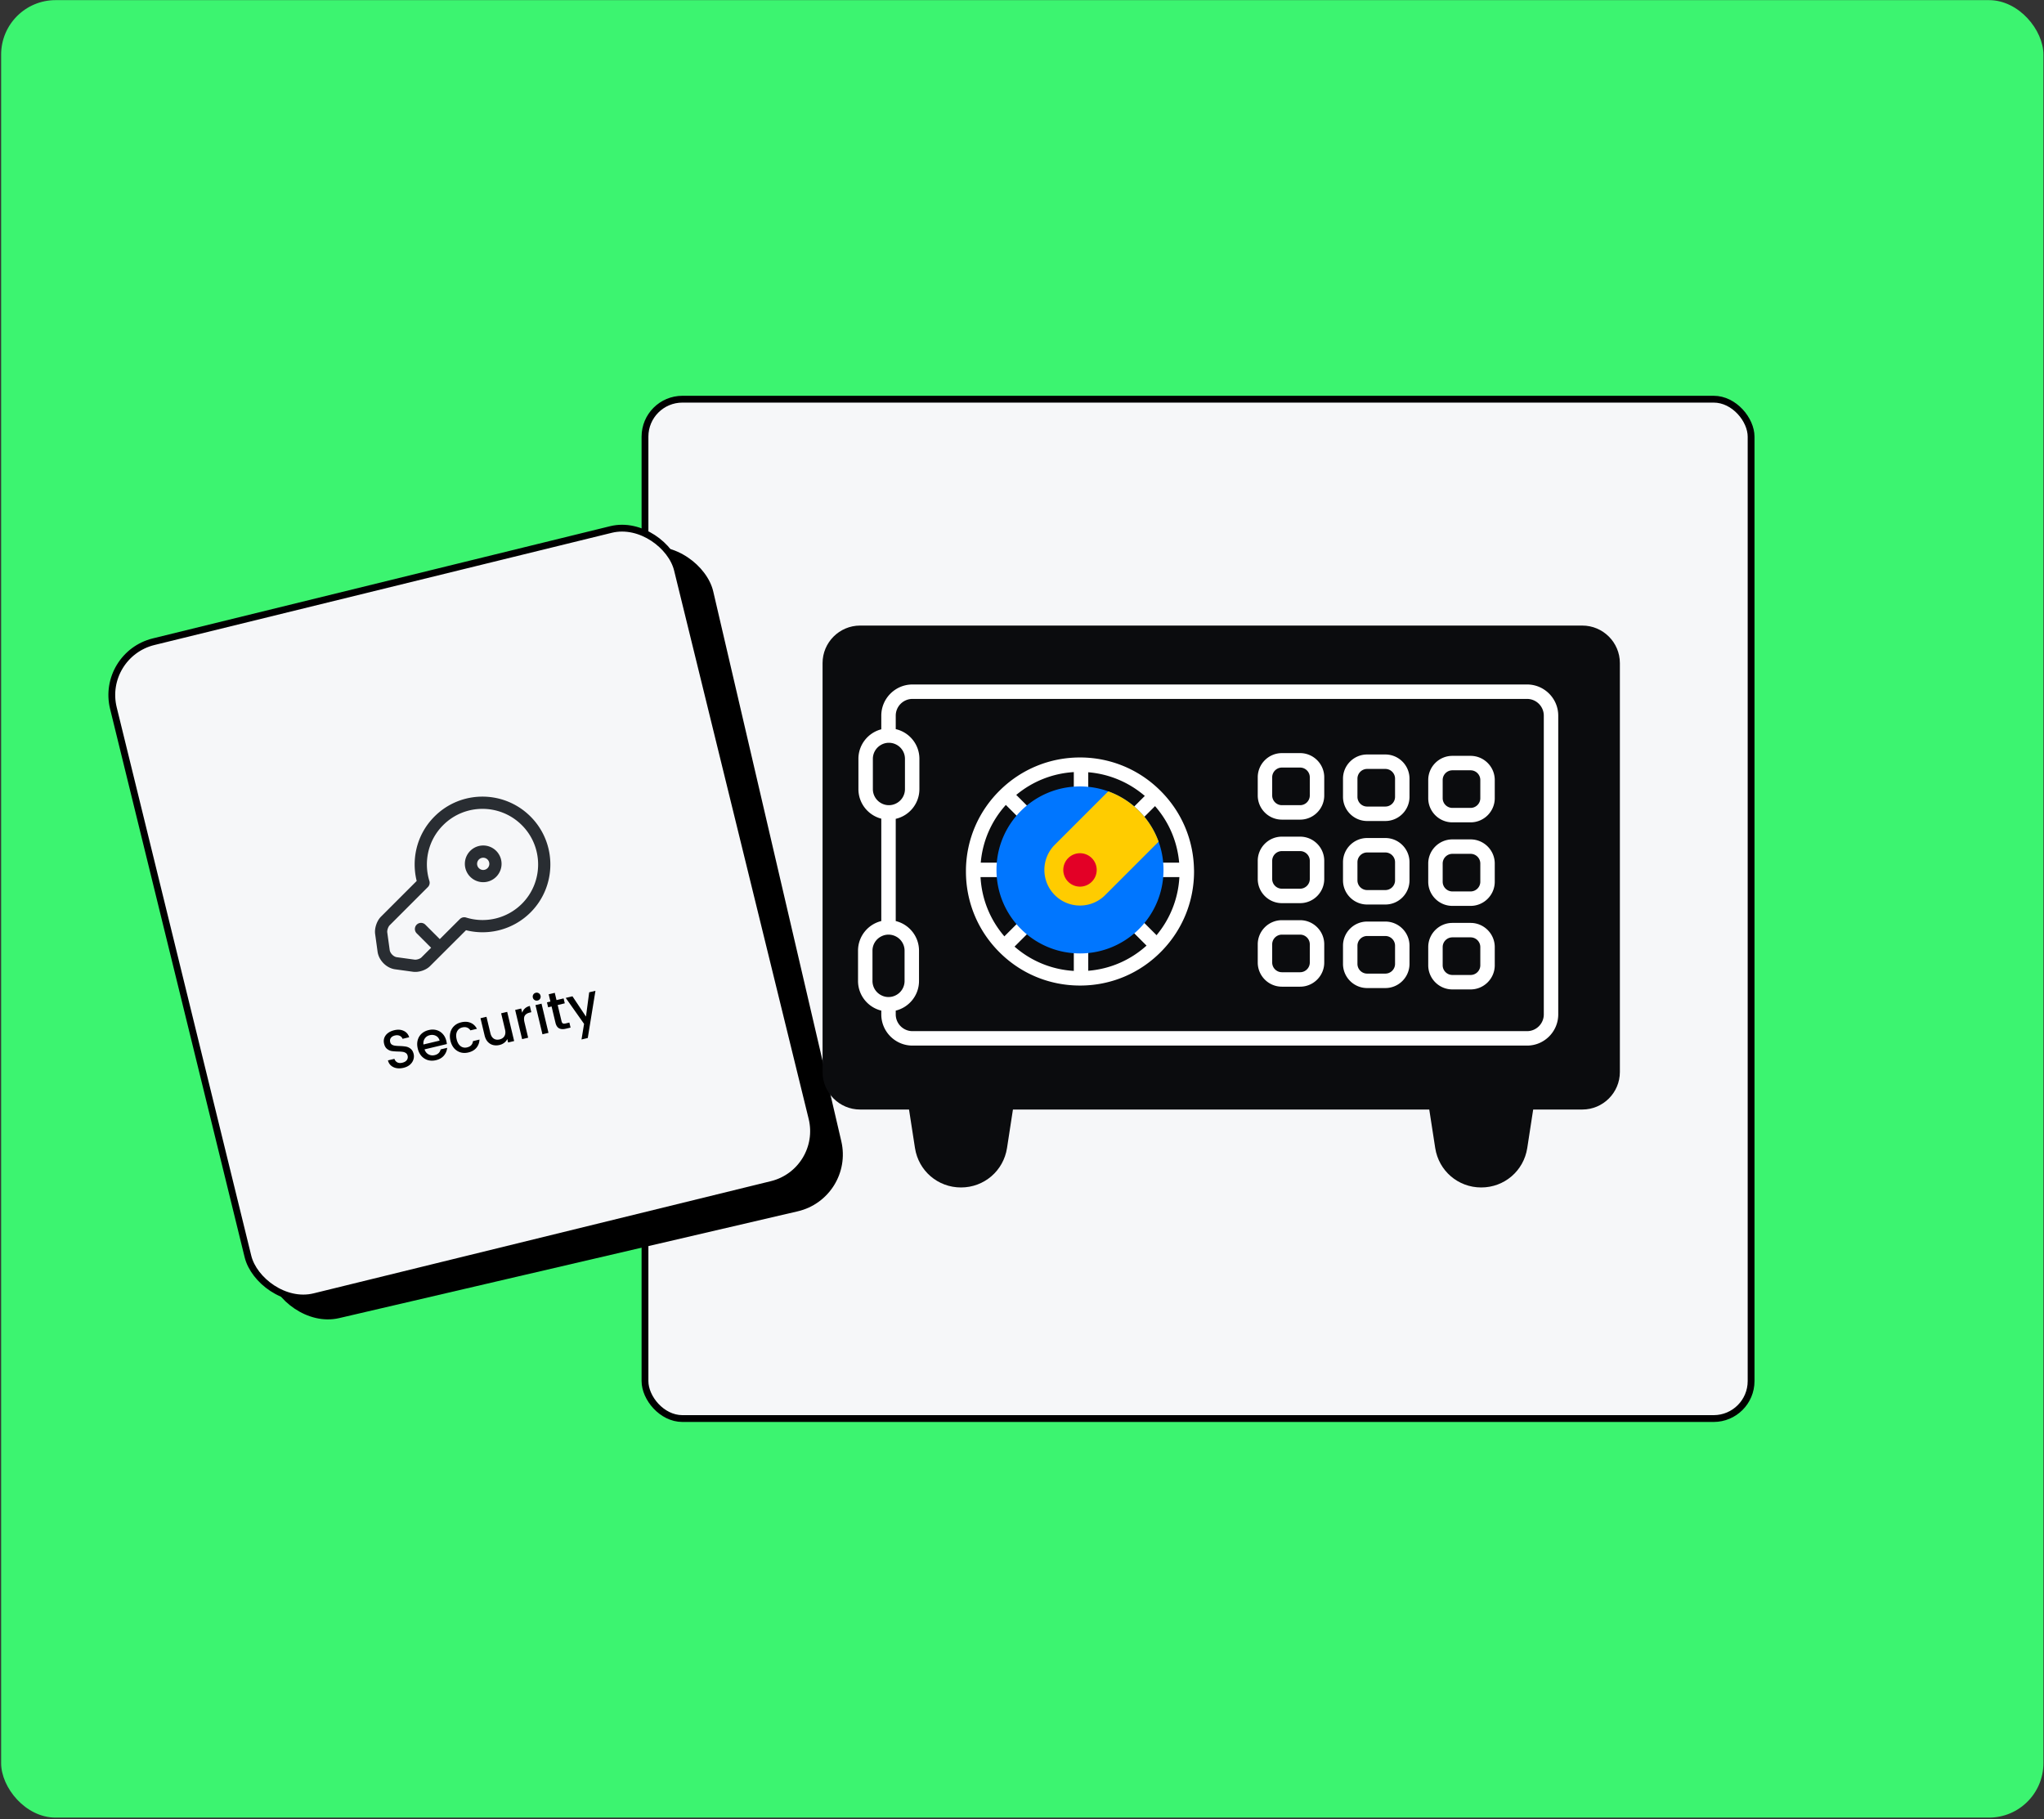
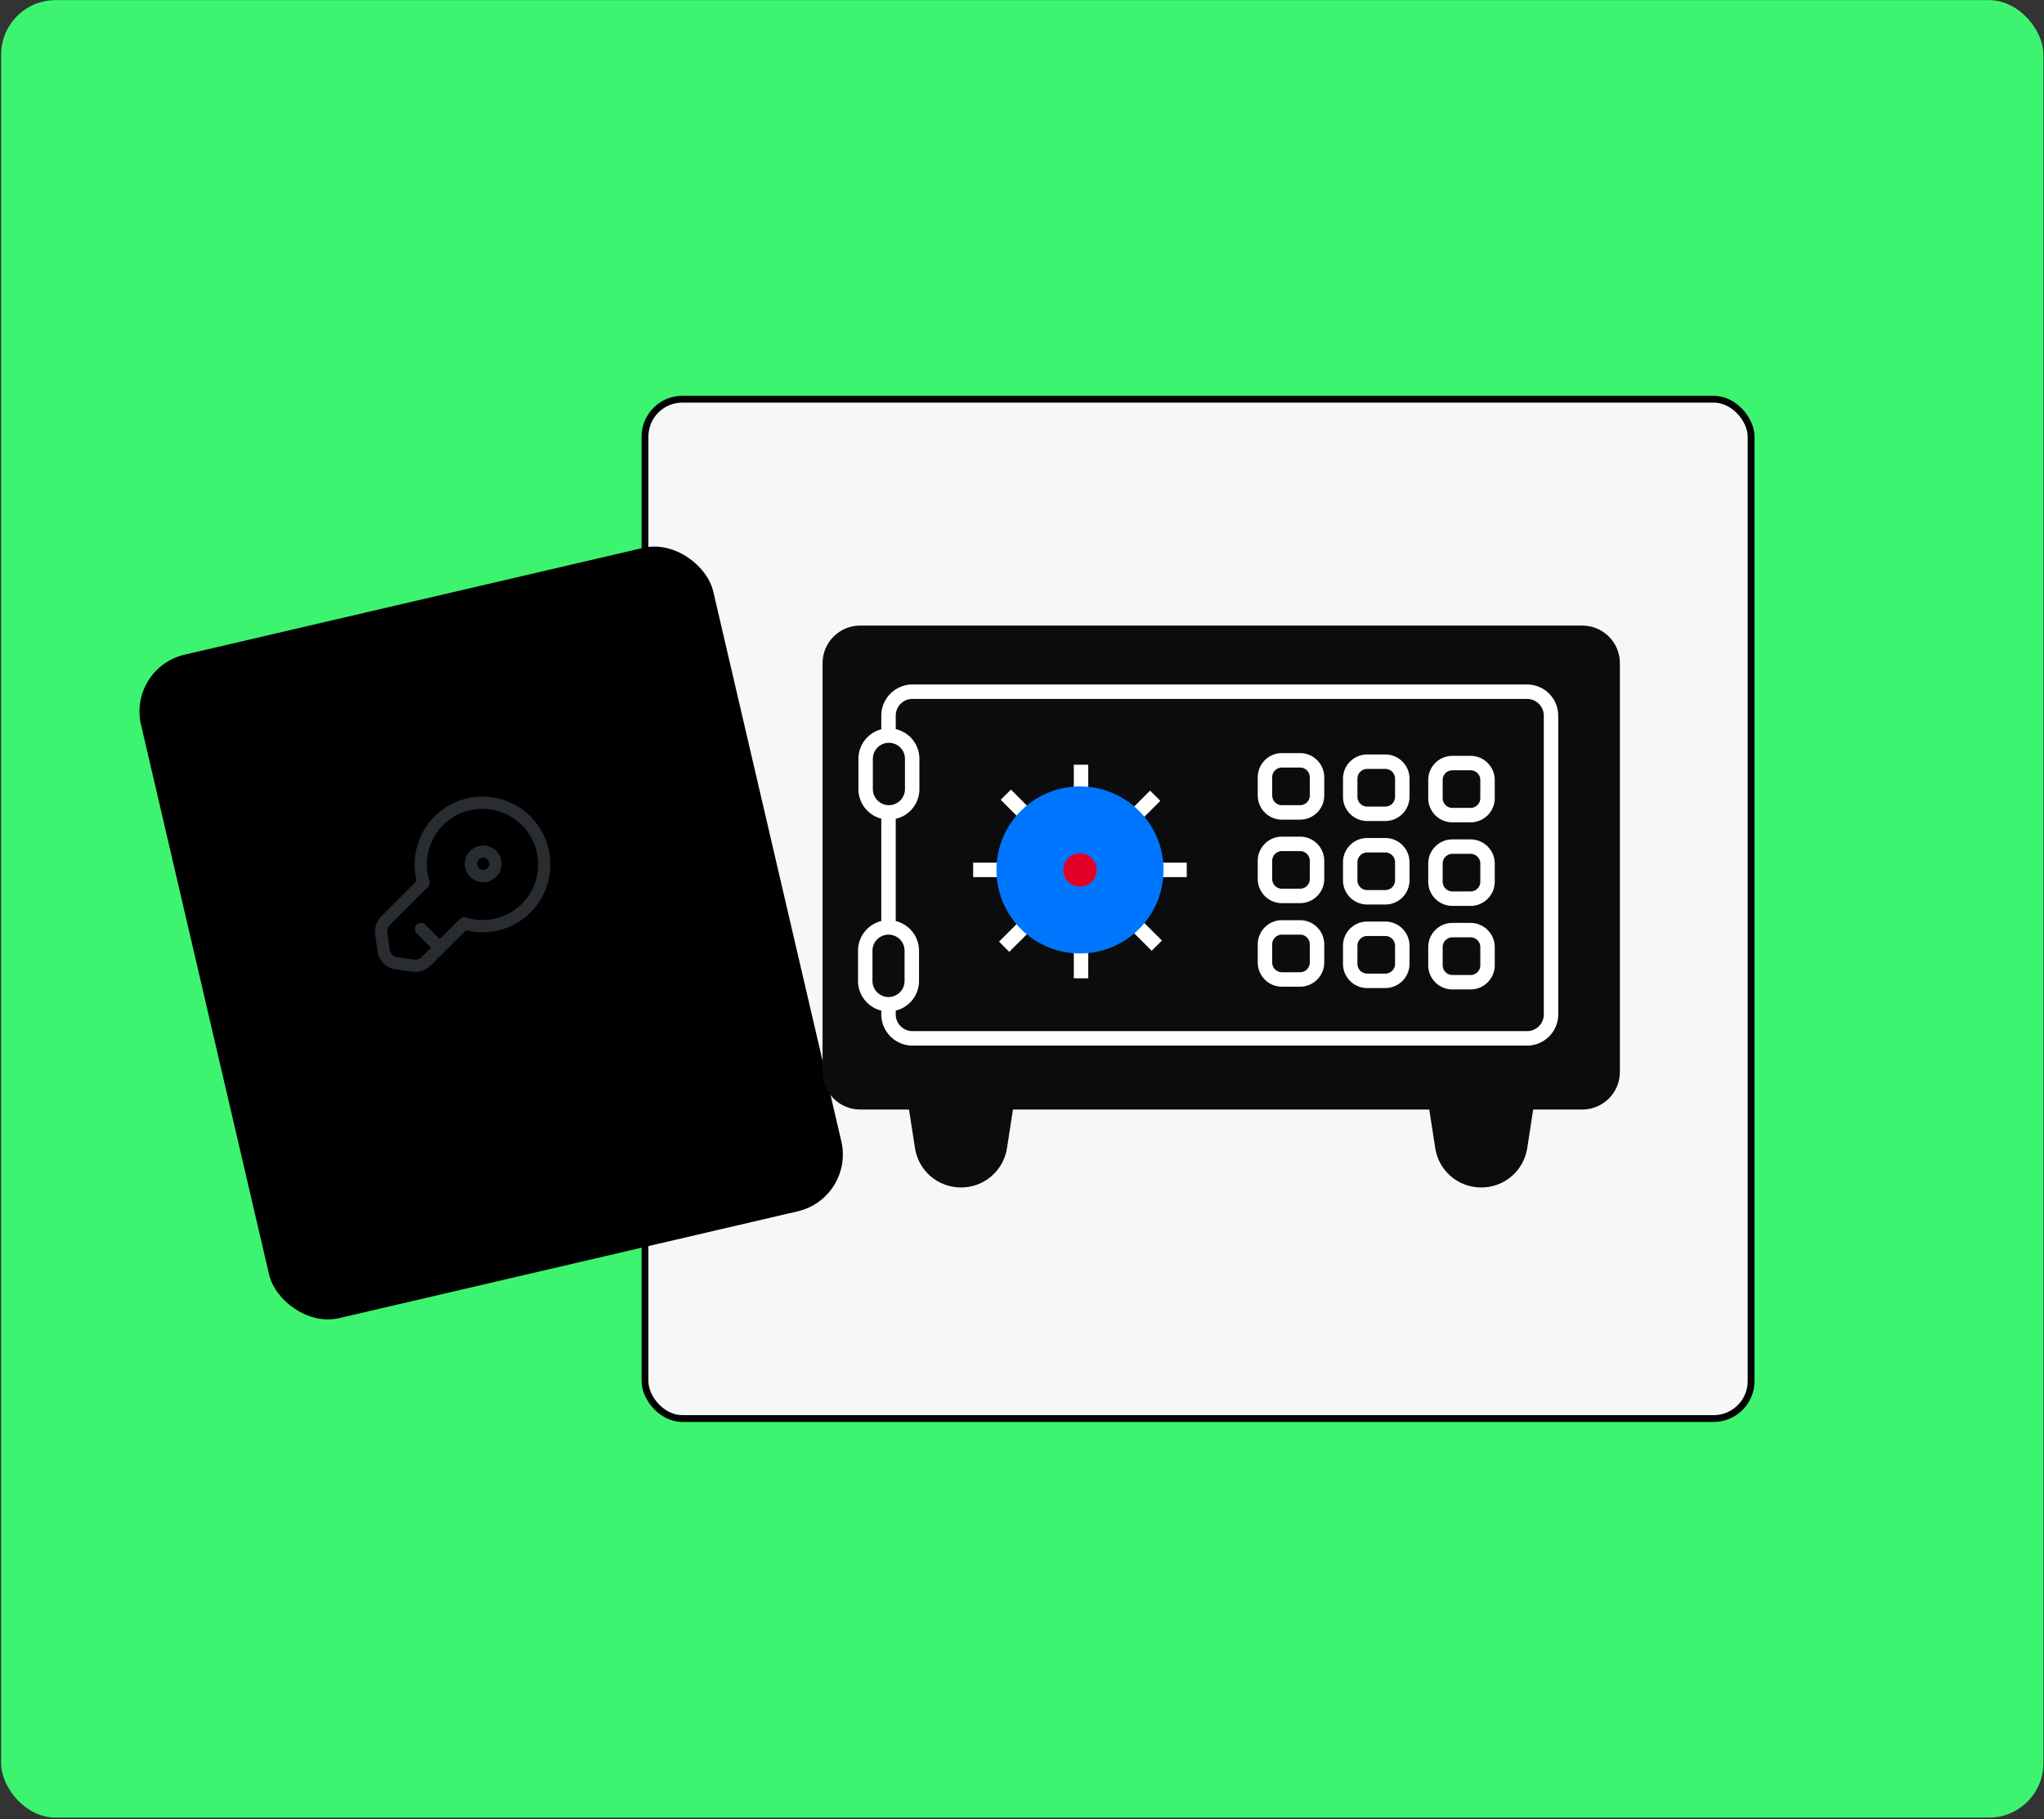
<svg xmlns="http://www.w3.org/2000/svg" width="1201" height="1069" fill="none">
  <rect width="100%" height="100%" fill="#333333" stroke="none" />
  <rect x=".661" y=".074" width="1200" height="1068" rx="32" fill="#3CF470" />
  <rect x="378.978" y="234.574" width="649.915" height="599" rx="22" fill="#F6F7F9" stroke="#000" stroke-width="4" />
  <rect x="75.078" y="392.479" width="345.231" height="400.29" rx="34.262" transform="rotate(-13.111 75.078 392.479)" fill="#000" />
-   <rect x="58.941" y="384.768" width="341.231" height="396.29" rx="32.262" transform="rotate(-13.786 58.941 384.768)" fill="#F6F7F9" stroke="#000" stroke-width="4" />
-   <path d="M237.088 627.475c-1.453.346-2.819.409-4.1.188-1.286-.242-2.372-.75-3.259-1.526-.887-.775-1.479-1.786-1.776-3.031l3.798-.905c.306.914.852 1.595 1.639 2.043.807.444 1.802.525 2.985.243 1.225-.292 2.11-.811 2.656-1.555.541-.765.701-1.614.478-2.548-.173-.727-.532-1.266-1.077-1.619-.524-.357-1.137-.584-1.84-.679-.681-.101-1.617-.163-2.807-.186-1.5-.037-2.741-.136-3.723-.297-.965-.186-1.856-.61-2.671-1.271-.816-.661-1.384-1.666-1.706-3.014-.297-1.245-.245-2.409.154-3.491.4-1.083 1.101-2.006 2.103-2.772 1.002-.765 2.239-1.323 3.713-1.675 2.096-.499 3.934-.378 5.514.363 1.597.716 2.685 1.97 3.266 3.761l-3.922.936c-.251-.774-.785-1.359-1.603-1.756-.819-.397-1.788-.462-2.909-.195-1.017.242-1.785.7-2.304 1.372-.52.672-.663 1.496-.431 2.471.158.664.487 1.167.985 1.509.514.316 1.112.524 1.794.625.682.1 1.597.167 2.745.2 1.526.053 2.782.17 3.769.352 1.007.176 1.92.606 2.741 1.287.836.656 1.418 1.669 1.744 3.038.262 1.1.209 2.21-.16 3.328-.349 1.114-1.022 2.108-2.02 2.982-.982.848-2.241 1.456-3.776 1.822Zm25.18-15.742c.153.643.25 1.234.291 1.773l-13.105 3.125c.431 1.344 1.201 2.323 2.312 2.935 1.111.613 2.331.761 3.659.444 1.909-.455 3.067-1.576 3.475-3.362l3.829-.913c-.143 1.701-.778 3.223-1.905 4.566-1.112 1.318-2.674 2.217-4.687 2.697-1.639.391-3.199.379-4.679-.035a8.378 8.378 0 0 1-3.793-2.386c-1.048-1.175-1.782-2.645-2.203-4.409-.421-1.764-.436-3.394-.048-4.89.405-1.522 1.164-2.8 2.278-3.833 1.134-1.038 2.541-1.758 4.222-2.158 1.619-.386 3.145-.377 4.579.026a7.67 7.67 0 0 1 3.67 2.283c1.007 1.098 1.709 2.477 2.105 4.137Zm-3.972-.237c-.332-1.303-1.049-2.239-2.15-2.81-1.101-.571-2.326-.696-3.675-.374-1.224.292-2.178.936-2.862 1.932-.688.976-.957 2.148-.806 3.515l9.493-2.263Zm6.377.091c-.42-1.764-.436-3.394-.047-4.89.404-1.522 1.153-2.798 2.246-3.826 1.092-1.028 2.458-1.737 4.098-2.128 2.075-.495 3.906-.405 5.492.269 1.602.649 2.86 1.829 3.772 3.542l-3.828.913c-.514-.777-1.171-1.322-1.969-1.636-.799-.314-1.717-.348-2.755-.1-1.452.346-2.491 1.142-3.115 2.388-.608 1.219-.692 2.753-.252 4.599.441 1.847 1.21 3.188 2.308 4.023 1.119.83 2.405 1.071 3.858.725 2.054-.49 3.198-1.717 3.432-3.681l3.828-.913c-.082 1.862-.684 3.475-1.807 4.84-1.127 1.343-2.707 2.257-4.741 2.742-1.639.391-3.178.374-4.617-.05-1.444-.445-2.688-1.245-3.731-2.4-1.027-1.181-1.751-2.653-2.172-4.417Zm33.339-16.997 4.09 17.151-3.549.847-.482-2.024c-.392.84-.996 1.576-1.81 2.208a7.206 7.206 0 0 1-2.722 1.275c-1.349.321-2.63.331-3.843.028-1.192-.308-2.23-.938-3.115-1.889-.864-.957-1.481-2.213-1.852-3.769l-2.405-10.086 3.517-.838 2.279 9.556c.366 1.535 1.032 2.627 1.998 3.274.96.626 2.105.781 3.433.464 1.328-.317 2.279-.971 2.854-1.964.591-1.018.703-2.295.337-3.83l-2.279-9.556 3.549-.847Zm8.824.528a5.643 5.643 0 0 1 1.572-2.513c.753-.706 1.721-1.2 2.903-1.482l.876 3.673-.902.215c-1.391.332-2.365.937-2.923 1.816-.537.873-.598 2.182-.182 3.925l2.152 9.027-3.548.846-4.09-17.151 3.548-.846.594 2.49Zm9.068-7.196c-.644.154-1.235.065-1.775-.267-.54-.332-.886-.82-1.04-1.463-.153-.643-.064-1.235.268-1.774.332-.54.82-.887 1.463-1.04a2.218 2.218 0 0 1 1.743.275c.54.332.886.819 1.04 1.463.153.643.064 1.235-.268 1.774a2.22 2.22 0 0 1-1.431 1.032Zm2.285 1.857 4.089 17.151-3.548.846-4.09-17.151 3.549-.846Zm9.489.797 2.264 9.494c.153.643.41 1.075.769 1.296.376.196.927.207 1.653.034l2.179-.52.705 2.957-2.801.668c-1.598.381-2.912.3-3.94-.244-1.029-.544-1.744-1.657-2.145-3.338l-2.264-9.494-2.023.483-.691-2.895 2.024-.482-1.017-4.265 3.579-.853 1.017 4.264 4.171-.995.691 2.895-4.171.995Zm22.19-8.351-4.509 27.722-3.673.876 1.497-9.174-10.777-15.26 3.953-.943 7.942 11.923 1.894-14.268 3.673-.876Z" fill="#000" />
  <path d="M309.185 533.629a36.296 36.296 0 0 1-36.417 8.961L250.2 565.111c-1.629 1.677-4.84 2.683-7.14 2.347l-10.446-1.437c-3.45-.479-6.66-3.738-7.187-7.188l-1.438-10.445c-.335-2.3.767-5.511 2.348-7.14l22.521-22.521c-3.833-12.458-.862-26.594 9.008-36.416 14.136-14.136 37.088-14.136 51.271 0 14.184 14.135 14.184 37.183.048 51.318ZM247.373 545.897l11.02 11.021" stroke="#292D32" stroke-width="7.188" stroke-miterlimit="10" stroke-linecap="round" stroke-linejoin="round" />
  <path d="M283.838 514.799a7.188 7.188 0 1 0-.001-14.375 7.188 7.188 0 0 0 .001 14.375Z" stroke="#292D32" stroke-width="7.188" stroke-linecap="round" stroke-linejoin="round" />
  <g clip-path="url(#a)">
    <path d="M929.728 367.599H505.374c-12.166 0-22.055 9.902-22.055 22.054v240.279c0 12.152 9.889 22.055 22.055 22.055h424.354c12.166 0 22.069-9.903 22.069-22.055V389.653c0-12.152-9.903-22.054-22.069-22.054Z" fill="#0B0C0E" />
    <path d="M763.902 442.547h-10.68c-7.838 0-14.203 6.38-14.203 14.203v10.681c0 7.837 6.365 14.203 14.203 14.203h10.68c7.823 0 14.189-6.366 14.189-14.203V456.75c0-7.823-6.366-14.203-14.189-14.203Zm5.701 24.884c0 3.154-2.56 5.715-5.701 5.715h-10.68a5.718 5.718 0 0 1-5.716-5.715V456.75c0-3.141 2.561-5.715 5.716-5.715h10.68c3.141 0 5.701 2.574 5.701 5.715v10.681ZM813.981 443.353H803.3c-7.823 0-14.189 6.366-14.189 14.203v10.681c0 7.823 6.366 14.203 14.189 14.203h10.681c7.837 0 14.203-6.38 14.203-14.203v-10.681c0-7.837-6.366-14.203-14.203-14.203Zm5.715 24.884a5.717 5.717 0 0 1-5.715 5.715H803.3c-3.14 0-5.701-2.56-5.701-5.715v-10.681c0-3.155 2.561-5.715 5.701-5.715h10.681a5.717 5.717 0 0 1 5.715 5.715v10.681ZM864.074 444.16h-10.68c-7.838 0-14.204 6.366-14.204 14.203v10.681c0 7.823 6.366 14.189 14.204 14.189h10.68c7.823 0 14.203-6.366 14.203-14.189v-10.681c0-7.837-6.38-14.203-14.203-14.203Zm5.715 24.884c0 3.14-2.56 5.701-5.715 5.701h-10.68c-3.155 0-5.716-2.561-5.716-5.701v-10.681a5.718 5.718 0 0 1 5.716-5.715h10.68a5.717 5.717 0 0 1 5.715 5.715v10.681ZM763.902 491.636h-10.68c-7.838 0-14.203 6.366-14.203 14.203v10.681c0 7.823 6.365 14.189 14.203 14.189h10.68c7.823 0 14.189-6.366 14.189-14.189v-10.681c0-7.837-6.366-14.203-14.189-14.203Zm5.701 24.884c0 3.14-2.56 5.701-5.701 5.701h-10.68c-3.155 0-5.716-2.561-5.716-5.701v-10.681a5.718 5.718 0 0 1 5.716-5.715h10.68c3.141 0 5.701 2.56 5.701 5.715v10.681ZM813.981 492.442H803.3c-7.823 0-14.189 6.366-14.189 14.203v10.681c0 7.823 6.366 14.189 14.189 14.189h10.681c7.837 0 14.203-6.366 14.203-14.189v-10.681c0-7.837-6.366-14.203-14.203-14.203Zm5.715 24.884c0 3.14-2.56 5.701-5.715 5.701H803.3a5.712 5.712 0 0 1-5.701-5.701v-10.681c0-3.155 2.561-5.715 5.701-5.715h10.681a5.717 5.717 0 0 1 5.715 5.715v10.681ZM864.074 493.248h-10.68c-7.838 0-14.204 6.366-14.204 14.189v10.695c0 7.823 6.366 14.189 14.204 14.189h10.68c7.823 0 14.203-6.366 14.203-14.189v-10.695c0-7.823-6.38-14.189-14.203-14.189Zm5.715 24.884c0 3.14-2.56 5.701-5.715 5.701h-10.68c-3.155 0-5.716-2.561-5.716-5.701v-10.695c0-3.14 2.561-5.701 5.716-5.701h10.68c3.155 0 5.715 2.561 5.715 5.701v10.695ZM763.902 540.724h-10.68c-7.838 0-14.203 6.366-14.203 14.189v10.695c0 7.823 6.365 14.189 14.203 14.189h10.68c7.823 0 14.189-6.366 14.189-14.189v-10.695c0-7.823-6.366-14.189-14.189-14.189Zm5.701 24.884c0 3.14-2.56 5.701-5.701 5.701h-10.68c-3.155 0-5.716-2.561-5.716-5.701v-10.695c0-3.14 2.561-5.701 5.716-5.701h10.68a5.711 5.711 0 0 1 5.701 5.701v10.695ZM813.981 541.531H803.3c-7.823 0-14.189 6.366-14.189 14.189v10.68c0 7.838 6.366 14.204 14.189 14.204h10.681c7.837 0 14.203-6.366 14.203-14.204v-10.68c0-7.823-6.366-14.189-14.203-14.189Zm5.715 24.869a5.718 5.718 0 0 1-5.715 5.716H803.3c-3.14 0-5.701-2.561-5.701-5.716v-10.68a5.711 5.711 0 0 1 5.701-5.701h10.681c3.155 0 5.715 2.56 5.715 5.701v10.68ZM864.074 542.322h-10.68c-7.838 0-14.204 6.38-14.204 14.203v10.681c0 7.837 6.366 14.203 14.204 14.203h10.68c7.823 0 14.203-6.366 14.203-14.203v-10.681c0-7.823-6.38-14.203-14.203-14.203Zm5.715 24.884a5.717 5.717 0 0 1-5.715 5.715h-10.68a5.718 5.718 0 0 1-5.716-5.715v-10.681a5.718 5.718 0 0 1 5.716-5.715h10.68a5.717 5.717 0 0 1 5.715 5.715v10.681Z" fill="#fff" />
    <path d="M897.262 402.216H536.157c-10.101 0-18.334 8.219-18.334 18.32v8.021c-7.724 1.994-13.439 9.011-13.439 17.343v17.811c0 8.346 5.715 15.363 13.439 17.358v60.165c-7.837 1.91-13.666 8.983-13.666 17.4v17.811c0 8.431 5.829 15.505 13.666 17.414v2.235c0 10.101 8.233 18.32 18.334 18.32h361.105c10.1 0 18.32-8.219 18.32-18.32V420.536c0-10.101-8.22-18.32-18.32-18.32Zm-384.39 61.495V445.9a9.396 9.396 0 0 1 4.951-8.275 9.168 9.168 0 0 1 4.47-1.146 9.3 9.3 0 0 1 4.018.905c3.197 1.5 5.418 4.753 5.418 8.516v17.811a9.396 9.396 0 0 1-5.418 8.516 9.113 9.113 0 0 1-4.018.92 9.178 9.178 0 0 1-4.47-1.146 9.42 9.42 0 0 1-4.951-8.29Zm9.195 122.17a9.133 9.133 0 0 1-4.244-1.033 9.379 9.379 0 0 1-5.178-8.403v-17.811a9.373 9.373 0 0 1 5.178-8.389 9.144 9.144 0 0 1 4.244-1.032c1.528 0 2.971.368 4.244 1.018a9.398 9.398 0 0 1 5.192 8.403v17.811a9.403 9.403 0 0 1-5.192 8.417 9.296 9.296 0 0 1-4.244 1.019Zm385.027 10.213c0 5.419-4.414 9.832-9.832 9.832H536.157c-5.433 0-9.846-4.413-9.846-9.832v-2.235c7.837-1.909 13.679-8.983 13.679-17.414v-17.811c0-8.417-5.842-15.49-13.679-17.4v-60.066c7.964-1.811 13.906-8.955 13.906-17.457V445.9c0-8.502-5.942-15.632-13.906-17.442v-7.922c0-5.419 4.413-9.832 9.846-9.832h361.105c5.418 0 9.832 4.413 9.832 9.832v175.558Z" fill="#fff" />
    <path d="m532.804 643.499 1.316 8.487 3.494 22.607c2.079 13.439 13.453 23.186 27.034 23.186s24.969-9.747 27.048-23.186l3.48-22.607 1.316-8.487h-63.688ZM838.483 643.499l1.316 8.487 3.494 22.607c2.079 13.439 13.439 23.186 27.034 23.186 13.595 0 24.969-9.747 27.048-23.186l3.48-22.607 1.316-8.487h-63.688Z" fill="#0B0C0E" />
    <path d="M639.427 449.352h-8.488v39.186h8.488v-39.186ZM639.427 532.93h-8.488v41.958h8.488V532.93ZM616.723 523.637l-29.709 29.709 6.002 6.002 29.709-29.709-6.002-6.002ZM675.769 464.58l-27.668 27.669 6.002 6.001 27.668-27.668-6.002-6.002ZM593.978 463.961l-6.002 6.001 28.289 28.289 6.002-6.002-28.289-28.288ZM653.661 523.646l-6.002 6.002 29.059 29.059 6.002-6.002-29.059-29.059ZM697.314 506.928h-39.949v8.488h39.949v-8.488ZM613.015 506.928h-41.209v8.488h41.209v-8.488Z" fill="#fff" />
-     <path d="M661.34 506.928a25.813 25.813 0 0 0-4.527-11.388 25.223 25.223 0 0 0-2.674-3.239 25.427 25.427 0 0 0-3.253-2.829 25.805 25.805 0 0 0-11.459-4.839 26.47 26.47 0 0 0-4.244-.339c-1.429 0-2.858.113-4.244.339a25.935 25.935 0 0 0-11.459 4.839 25.55 25.55 0 0 0-3.268 2.829 26.315 26.315 0 0 0-2.659 3.239 26.098 26.098 0 0 0-4.513 11.388 24.235 24.235 0 0 0-.283 3.806c0 .198 0 .424.014.636.028 1.373.17 2.717.41 4.046a25.806 25.806 0 0 0 4.754 11.006 25.368 25.368 0 0 0 2.829 3.254 25.231 25.231 0 0 0 3.24 2.674 25.776 25.776 0 0 0 10.935 4.47c1.386.241 2.815.354 4.244.354 1.429 0 2.857-.113 4.244-.354a26.284 26.284 0 0 0 14.203-7.13 27.713 27.713 0 0 0 2.829-3.239 26.148 26.148 0 0 0 4.739-11.035c.241-1.329.382-2.673.411-4.046.014-.212.014-.424.014-.636 0-1.288-.085-2.561-.283-3.806Zm-38.663 16.665a17.765 17.765 0 0 1-5.418-12.506v-.353a17.766 17.766 0 0 1 5.05-12.506c3.424-3.508 7.993-5.446 12.874-5.446 4.88 0 9.464 1.924 12.873 5.432 3.282 3.367 5.079 7.809 5.093 12.52l-.028.353a17.765 17.765 0 0 1-5.418 12.506c-3.382 3.282-7.838 5.093-12.52 5.093-4.683 0-9.125-1.811-12.506-5.093Zm38.663-16.665a25.813 25.813 0 0 0-4.527-11.388 25.223 25.223 0 0 0-2.674-3.239 25.427 25.427 0 0 0-3.253-2.829 25.805 25.805 0 0 0-11.459-4.839 26.47 26.47 0 0 0-4.244-.339c-1.429 0-2.858.113-4.244.339a25.935 25.935 0 0 0-11.459 4.839 25.55 25.55 0 0 0-3.268 2.829 26.315 26.315 0 0 0-2.659 3.239 26.098 26.098 0 0 0-4.513 11.388 24.235 24.235 0 0 0-.283 3.806c0 .198 0 .424.014.636.028 1.373.17 2.717.41 4.046a25.806 25.806 0 0 0 4.754 11.006 25.368 25.368 0 0 0 2.829 3.254 25.231 25.231 0 0 0 3.24 2.674 25.776 25.776 0 0 0 10.935 4.47c1.386.241 2.815.354 4.244.354 1.429 0 2.857-.113 4.244-.354a26.284 26.284 0 0 0 14.203-7.13 27.713 27.713 0 0 0 2.829-3.239 26.148 26.148 0 0 0 4.739-11.035c.241-1.329.382-2.673.411-4.046.014-.212.014-.424.014-.636 0-1.288-.085-2.561-.283-3.806Zm-38.663 16.665a17.765 17.765 0 0 1-5.418-12.506v-.353a17.766 17.766 0 0 1 5.05-12.506c3.424-3.508 7.993-5.446 12.874-5.446 4.88 0 9.464 1.924 12.873 5.432 3.282 3.367 5.079 7.809 5.093 12.52l-.028.353a17.765 17.765 0 0 1-5.418 12.506c-3.382 3.282-7.838 5.093-12.52 5.093-4.683 0-9.125-1.811-12.506-5.093Zm78.881-12.548c-.268-17.584-7.299-34.093-19.805-46.471-12.449-12.379-28.972-19.296-46.57-19.466h-.623c-17.456 0-33.98 6.677-46.528 18.801-12.944 12.463-20.201 29.226-20.47 47.079v1.132c0 17.811 6.904 34.574 19.452 47.207 12.661 12.775 29.552 19.805 47.561 19.805h.664c18.108-.169 34.985-7.455 47.547-20.484 12.124-12.548 18.801-29.071 18.801-46.528 0-.353 0-.721-.014-1.075h-.015Zm-21.997 38.507a77.92 77.92 0 0 1-2.9 3.211 63.696 63.696 0 0 1-2.985 2.9c-9.535 8.601-21.461 13.751-34.249 14.783a59.476 59.476 0 0 1-4.244.198h-.623c-1.216 0-2.419-.042-3.621-.113-12.958-.778-25.082-5.757-34.829-14.288a53.133 53.133 0 0 1-3.084-2.886 54.776 54.776 0 0 1-2.886-3.14c-8.417-9.79-13.298-21.899-14.005-34.801a50.763 50.763 0 0 1-.099-3.296v-.891c.014-1.443.099-2.872.226-4.301 1.09-12.675 6.225-24.473 14.741-33.923a64.219 64.219 0 0 1 2.9-2.985 69.752 69.752 0 0 1 3.211-2.9c9.578-7.979 21.348-12.661 33.811-13.411a61.283 61.283 0 0 1 3.621-.113h.58c1.429 0 2.858.085 4.287.198 12.307 1.018 23.851 5.857 33.23 13.906a67.294 67.294 0 0 1 3.126 2.9 53.447 53.447 0 0 1 2.886 3.084c8.191 9.323 13.114 20.894 14.189 33.244.113 1.429.184 2.858.212 4.301v.141c.015.241.015.51.015.75 0 1.104-.029 2.207-.099 3.296a58.131 58.131 0 0 1-13.426 34.136h.015Zm-22.748-54.012a25.223 25.223 0 0 0-2.674-3.239 25.427 25.427 0 0 0-3.253-2.829 25.805 25.805 0 0 0-11.459-4.839 26.47 26.47 0 0 0-4.244-.339c-1.429 0-2.858.113-4.244.339a25.935 25.935 0 0 0-11.459 4.839 25.55 25.55 0 0 0-3.268 2.829 26.315 26.315 0 0 0-2.659 3.239 26.098 26.098 0 0 0-4.513 11.388 24.235 24.235 0 0 0-.283 3.806c0 .198 0 .424.014.636.028 1.373.17 2.717.41 4.046a25.806 25.806 0 0 0 4.754 11.006 25.368 25.368 0 0 0 2.829 3.254 25.231 25.231 0 0 0 3.24 2.674 25.776 25.776 0 0 0 10.935 4.47c1.386.241 2.815.354 4.244.354 1.429 0 2.857-.113 4.244-.354a26.284 26.284 0 0 0 14.203-7.13 27.713 27.713 0 0 0 2.829-3.239 26.148 26.148 0 0 0 4.739-11.035c.241-1.329.382-2.673.411-4.046.014-.212.014-.424.014-.636 0-1.288-.085-2.561-.283-3.806a25.813 25.813 0 0 0-4.527-11.388Zm-34.136 28.053a17.765 17.765 0 0 1-5.418-12.506v-.353a17.766 17.766 0 0 1 5.05-12.506c3.424-3.508 7.993-5.446 12.874-5.446 4.88 0 9.464 1.924 12.873 5.432 3.282 3.367 5.079 7.809 5.093 12.52l-.028.353a17.765 17.765 0 0 1-5.418 12.506c-3.382 3.282-7.838 5.093-12.52 5.093-4.683 0-9.125-1.811-12.506-5.093Zm38.663-16.665a25.813 25.813 0 0 0-4.527-11.388 25.223 25.223 0 0 0-2.674-3.239 25.427 25.427 0 0 0-3.253-2.829 25.805 25.805 0 0 0-11.459-4.839 26.47 26.47 0 0 0-4.244-.339c-1.429 0-2.858.113-4.244.339a25.935 25.935 0 0 0-11.459 4.839 25.55 25.55 0 0 0-3.268 2.829 26.315 26.315 0 0 0-2.659 3.239 26.098 26.098 0 0 0-4.513 11.388 24.235 24.235 0 0 0-.283 3.806c0 .198 0 .424.014.636.028 1.373.17 2.717.41 4.046a25.806 25.806 0 0 0 4.754 11.006 25.368 25.368 0 0 0 2.829 3.254 25.231 25.231 0 0 0 3.24 2.674 25.776 25.776 0 0 0 10.935 4.47c1.386.241 2.815.354 4.244.354 1.429 0 2.857-.113 4.244-.354a26.284 26.284 0 0 0 14.203-7.13 27.713 27.713 0 0 0 2.829-3.239 26.148 26.148 0 0 0 4.739-11.035c.241-1.329.382-2.673.411-4.046.014-.212.014-.424.014-.636 0-1.288-.085-2.561-.283-3.806Zm-38.663 16.665a17.765 17.765 0 0 1-5.418-12.506v-.353a17.766 17.766 0 0 1 5.05-12.506c3.424-3.508 7.993-5.446 12.874-5.446 4.88 0 9.464 1.924 12.873 5.432 3.282 3.367 5.079 7.809 5.093 12.52l-.028.353a17.765 17.765 0 0 1-5.418 12.506c-3.382 3.282-7.838 5.093-12.52 5.093-4.683 0-9.125-1.811-12.506-5.093Zm38.663-16.665a25.813 25.813 0 0 0-4.527-11.388 25.223 25.223 0 0 0-2.674-3.239 25.427 25.427 0 0 0-3.253-2.829 25.805 25.805 0 0 0-11.459-4.839 26.47 26.47 0 0 0-4.244-.339c-1.429 0-2.858.113-4.244.339a25.935 25.935 0 0 0-11.459 4.839 25.55 25.55 0 0 0-3.268 2.829 26.315 26.315 0 0 0-2.659 3.239 26.098 26.098 0 0 0-4.513 11.388 24.235 24.235 0 0 0-.283 3.806c0 .198 0 .424.014.636.028 1.373.17 2.717.41 4.046a25.806 25.806 0 0 0 4.754 11.006 25.368 25.368 0 0 0 2.829 3.254 25.231 25.231 0 0 0 3.24 2.674 25.776 25.776 0 0 0 10.935 4.47c1.386.241 2.815.354 4.244.354 1.429 0 2.857-.113 4.244-.354a26.284 26.284 0 0 0 14.203-7.13 27.713 27.713 0 0 0 2.829-3.239 26.148 26.148 0 0 0 4.739-11.035c.241-1.329.382-2.673.411-4.046.014-.212.014-.424.014-.636 0-1.288-.085-2.561-.283-3.806Zm-38.663 16.665a17.765 17.765 0 0 1-5.418-12.506v-.353a17.766 17.766 0 0 1 5.05-12.506c3.424-3.508 7.993-5.446 12.874-5.446 4.88 0 9.464 1.924 12.873 5.432 3.282 3.367 5.079 7.809 5.093 12.52l-.028.353a17.765 17.765 0 0 1-5.418 12.506c-3.382 3.282-7.838 5.093-12.52 5.093-4.683 0-9.125-1.811-12.506-5.093Z" fill="#fff" />
    <path d="M683.642 511.194c0 27.098-21.969 49.067-49.068 49.067-27.098 0-49.067-21.969-49.067-49.067 0-27.099 21.969-49.068 49.067-49.068a48.965 48.965 0 0 1 16.6 2.88 49.099 49.099 0 0 1 18.096 11.492 49.073 49.073 0 0 1 11.492 18.096 48.965 48.965 0 0 1 2.88 16.6Z" fill="#0076FF" />
-     <path d="M669.27 476.498a49.107 49.107 0 0 0-18.096-11.492l-31.394 31.395a20.847 20.847 0 0 0-6.128 14.793c0 11.555 9.368 20.922 20.922 20.922a20.858 20.858 0 0 0 14.794-6.128l31.394-31.394a49.099 49.099 0 0 0-11.492-18.096Z" fill="#FC0" />
    <path d="M634.574 521.007c5.42 0 9.814-4.393 9.814-9.813 0-5.42-4.394-9.814-9.814-9.814s-9.813 4.394-9.813 9.814a9.812 9.812 0 0 0 9.813 9.813Z" fill="#E30026" />
  </g>
  <defs>
    <clipPath id="a">
      <path fill="#fff" transform="translate(483.319 367.599)" d="M0 0h468.478v330.181H0z" />
    </clipPath>
  </defs>
</svg>